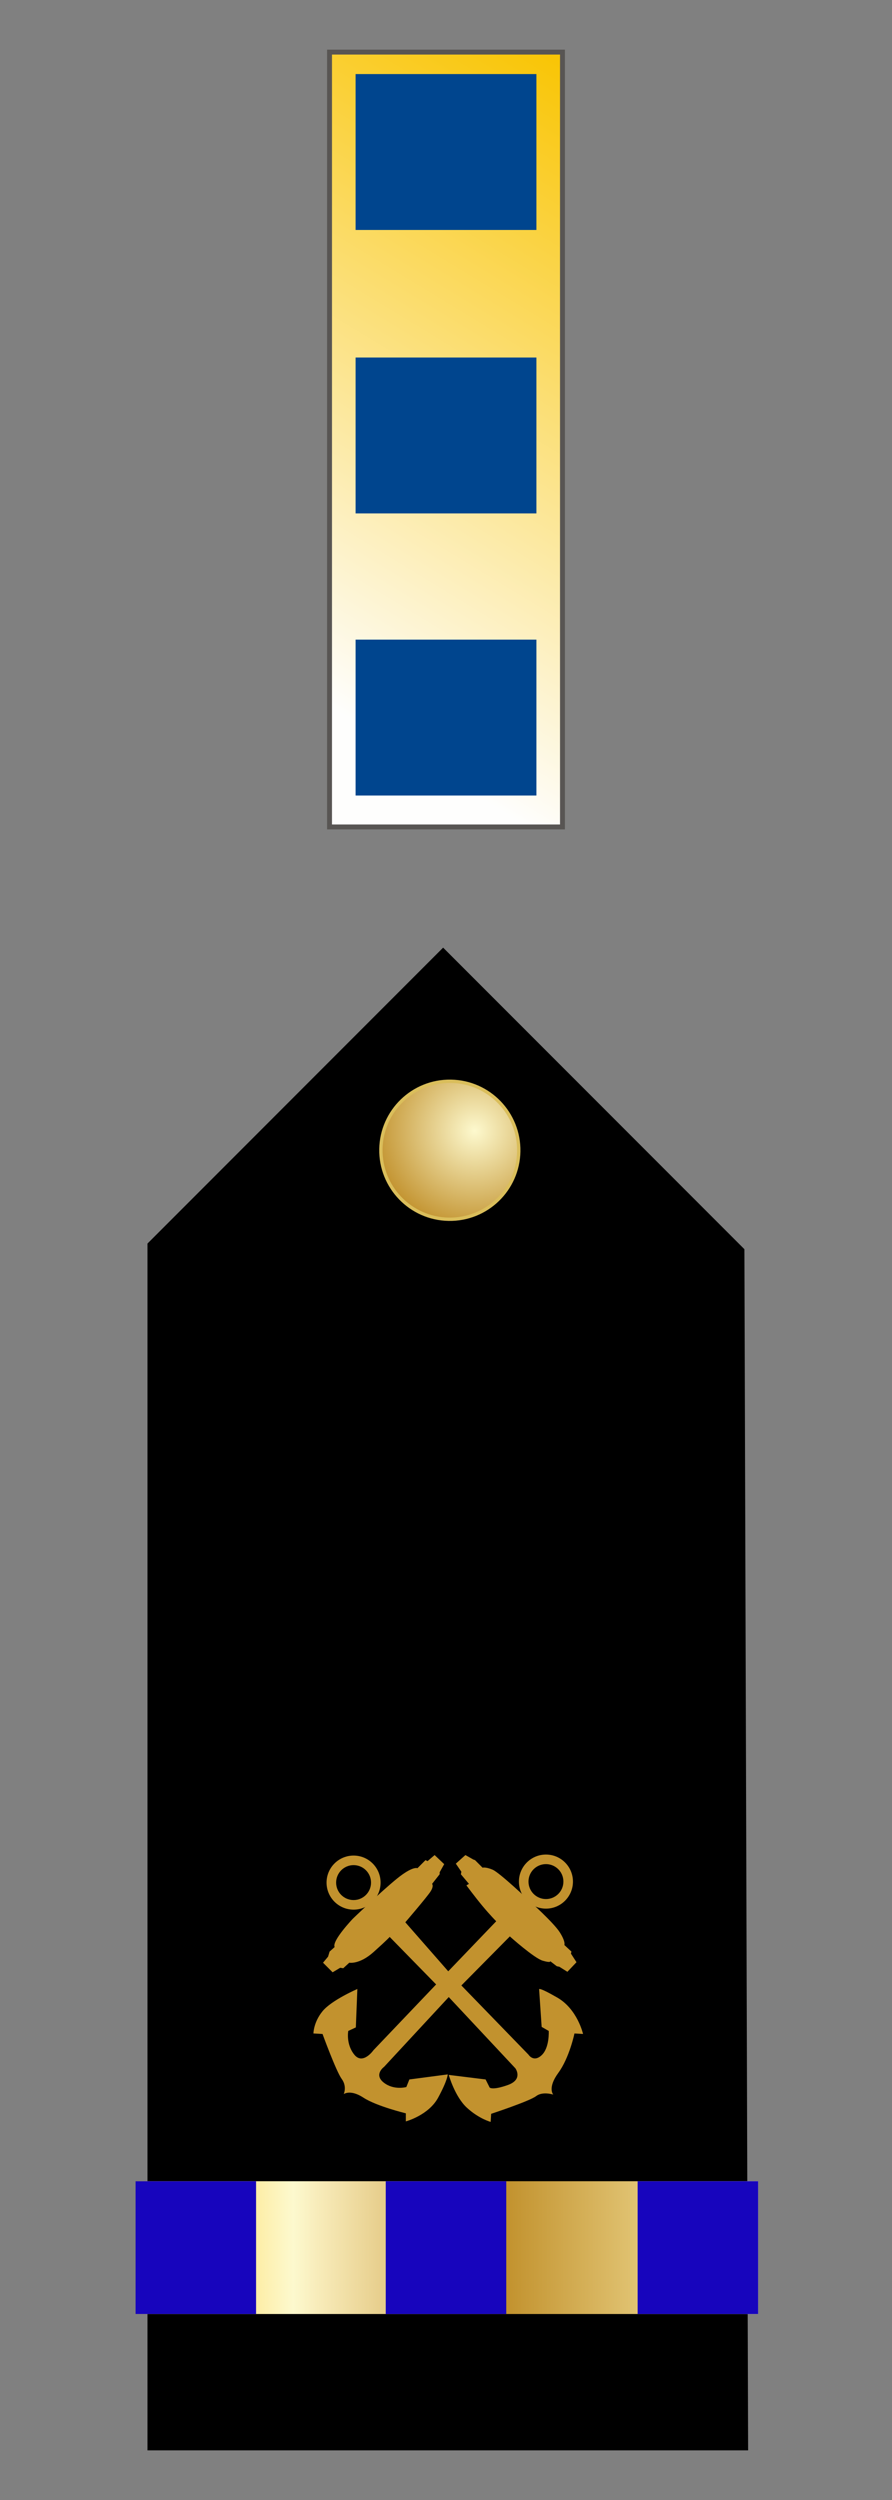
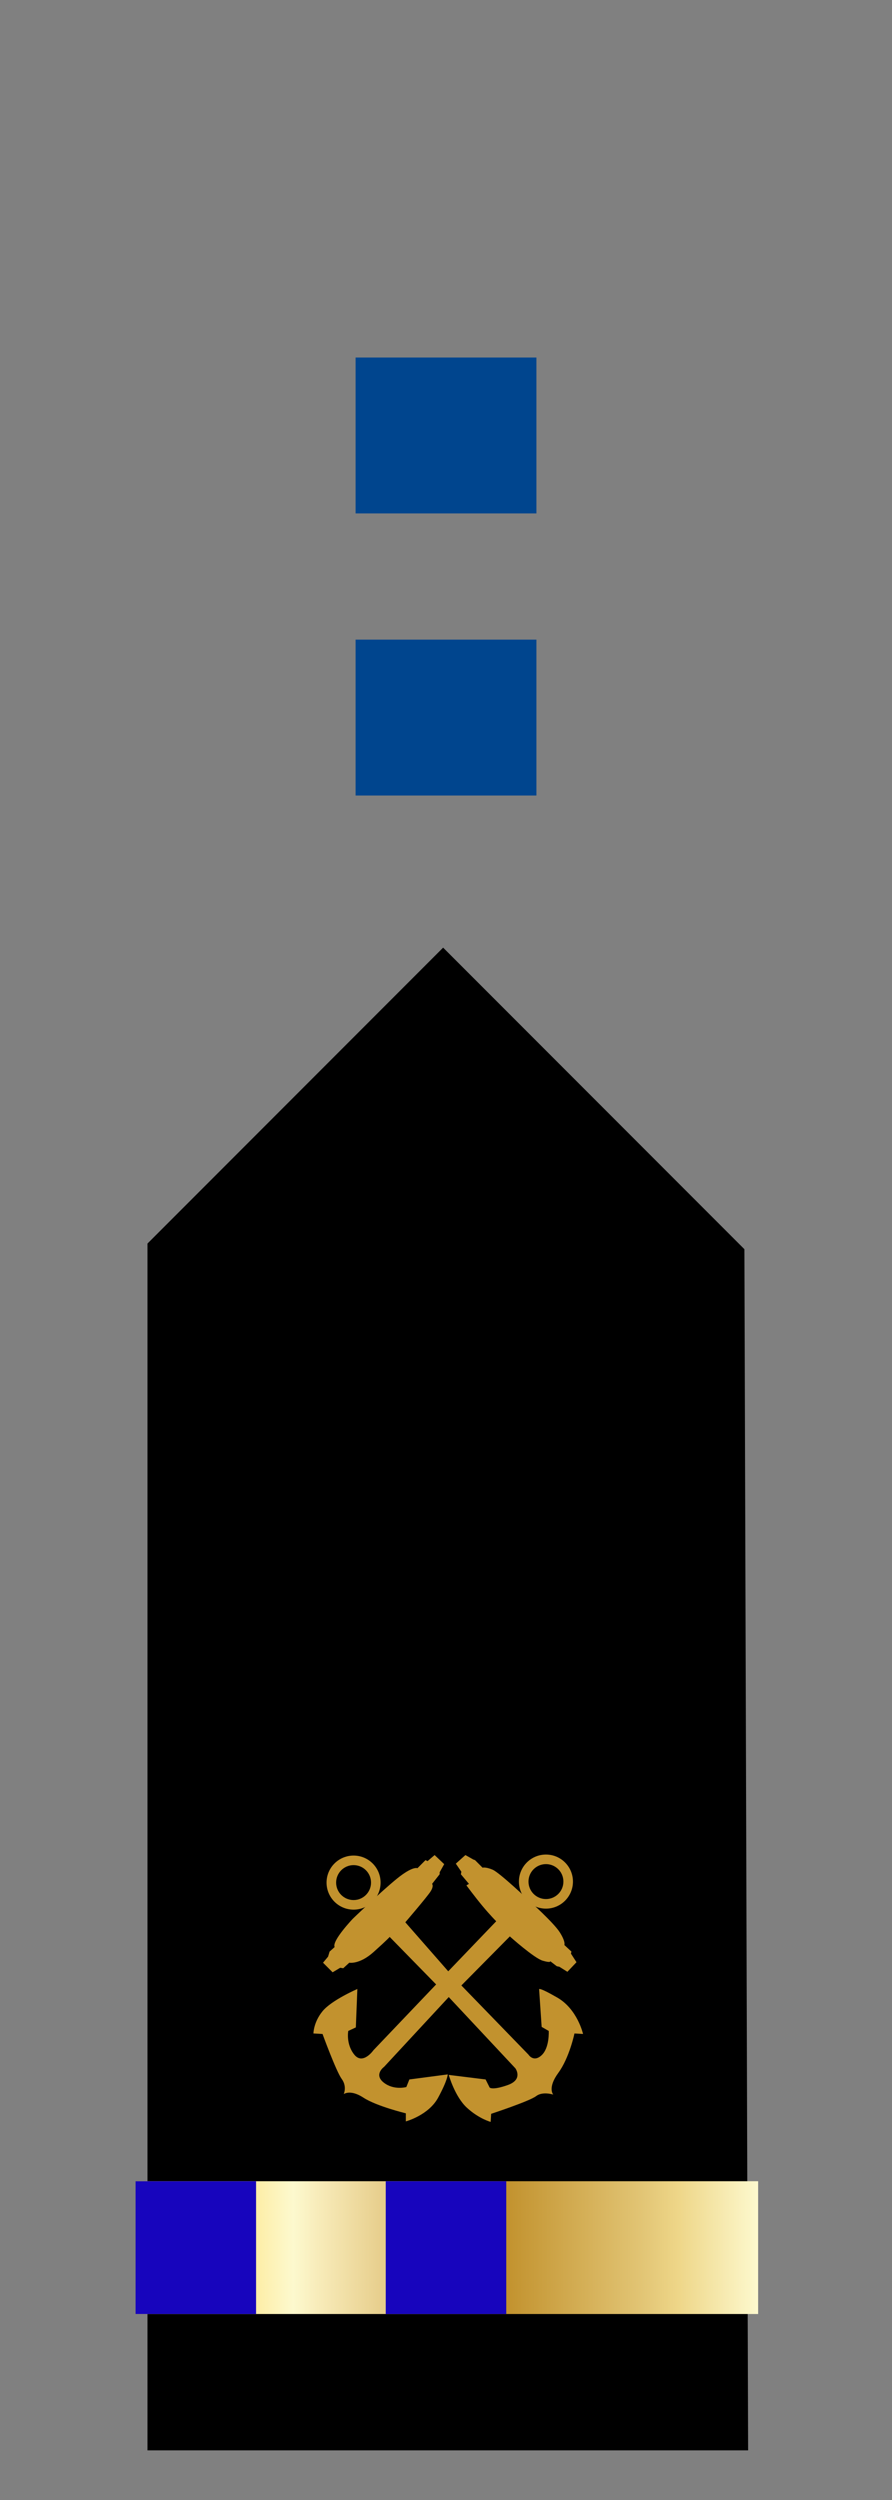
<svg xmlns="http://www.w3.org/2000/svg" xmlns:ns1="http://ns.adobe.com/AdobeSVGViewerExtensions/3.0/" xmlns:xlink="http://www.w3.org/1999/xlink" version="1.1" width="150" height="420" id="svg2">
  <rect width="100%" height="100%" fill="#808080" stroke="none" />
  <defs id="defs4">
    <linearGradient id="linearGradient3227-2">
      <stop id="stop3229-3" style="stop-color:#f9c506;stop-opacity:1" offset="0" />
      <stop id="stop3231-9" style="stop-color:#fefefd;stop-opacity:1" offset="1" />
    </linearGradient>
    <linearGradient id="linearGradient14224-31">
      <stop id="stop14226-72" style="stop-color:#fdf9ce;stop-opacity:1" offset="0" />
      <stop id="stop14228-0" style="stop-color:#c2922e;stop-opacity:1" offset="1" />
    </linearGradient>
    <linearGradient x1="-123.095" y1="-29.64" x2="4.731" y2="-29.64" id="SVGID_1_" gradientUnits="userSpaceOnUse" gradientTransform="matrix(1,0,0,-1,123.345,132.32)">
      <stop id="stop4274" style="stop-color:#fbca29;stop-opacity:1" offset="0.006" />
      <stop id="stop4276" style="stop-color:#fdf9ce;stop-opacity:1" offset="0.253" />
      <stop id="stop4278" style="stop-color:#f7eab7;stop-opacity:1" offset="0.299" />
      <stop id="stop4280" style="stop-color:#e8d08f;stop-opacity:1" offset="0.39" />
      <stop id="stop4282" style="stop-color:#d1a954;stop-opacity:1" offset="0.516" />
      <stop id="stop4284" style="stop-color:#c2922e;stop-opacity:1" offset="0.595" />
      <stop id="stop4286" style="stop-color:#e2c575;stop-opacity:1" offset="0.814" />
      <stop id="stop4288" style="stop-color:#eed688;stop-opacity:1" offset="0.871" />
      <stop id="stop4290" style="stop-color:#fdf9ce;stop-opacity:1" offset="1" />
      <ns1:midPointStop offset="0.006" style="stop-color:#FBCA29" />
      <ns1:midPointStop offset="0.5" style="stop-color:#FBCA29" />
      <ns1:midPointStop offset="0.253" style="stop-color:#FDF9CE" />
      <ns1:midPointStop offset="0.5" style="stop-color:#FDF9CE" />
      <ns1:midPointStop offset="0.299" style="stop-color:#F7EAB7" />
      <ns1:midPointStop offset="0.5" style="stop-color:#F7EAB7" />
      <ns1:midPointStop offset="0.39" style="stop-color:#E8D08F" />
      <ns1:midPointStop offset="0.5" style="stop-color:#E8D08F" />
      <ns1:midPointStop offset="0.516" style="stop-color:#D1A954" />
      <ns1:midPointStop offset="0.5" style="stop-color:#D1A954" />
      <ns1:midPointStop offset="0.596" style="stop-color:#C2922E" />
      <ns1:midPointStop offset="0.5" style="stop-color:#C2922E" />
      <ns1:midPointStop offset="0.814" style="stop-color:#E2C575" />
      <ns1:midPointStop offset="0.5" style="stop-color:#E2C575" />
      <ns1:midPointStop offset="0.871" style="stop-color:#EED688" />
      <ns1:midPointStop offset="0.5" style="stop-color:#EED688" />
      <ns1:midPointStop offset="1" style="stop-color:#FDF9CE" />
    </linearGradient>
    <radialGradient cx="184.052" cy="205.958" r="23.751" fx="184.052" fy="205.958" id="radialGradient3620" xlink:href="#linearGradient14224-31" gradientUnits="userSpaceOnUse" gradientTransform="matrix(0.014,1.119,-1.154,0.014,418.433,120.486)" />
    <linearGradient x1="39.65" y1="4.569" x2="-13.749" y2="91.862" id="linearGradient3624" xlink:href="#linearGradient3227-2" gradientUnits="userSpaceOnUse" gradientTransform="matrix(1.107,0,0,1.1,-42.349,9.74)" />
    <radialGradient cx="31.496" cy="36.151" r="36.111" fx="31.496" fy="36.151" id="radialGradient3098" xlink:href="#linearGradient14224-31" gradientUnits="userSpaceOnUse" gradientTransform="matrix(-0.005,0.47,-0.477,-0.005,97.235,175.361)" />
    <linearGradient x1="-123.095" y1="-29.64" x2="4.731" y2="-29.64" id="linearGradient3107" xlink:href="#SVGID_1_" gradientUnits="userSpaceOnUse" gradientTransform="matrix(0.819,0,0,-1.703,123.614,327.136)" />
    <radialGradient cx="31.496" cy="36.151" r="36.111" fx="31.496" fy="36.151" id="radialGradient3101" xlink:href="#linearGradient14224-31" gradientUnits="userSpaceOnUse" gradientTransform="matrix(-0.005,0.47,-0.477,-0.005,97.235,175.361)" />
    <linearGradient x1="-123.095" y1="-29.64" x2="4.731" y2="-29.64" id="linearGradient3104" xlink:href="#SVGID_1_" gradientUnits="userSpaceOnUse" gradientTransform="matrix(0.819,0,0,-1.703,123.614,327.136)" />
    <linearGradient x1="-123.095" y1="-29.64" x2="4.731" y2="-29.64" id="linearGradient3110" xlink:href="#SVGID_1_" gradientUnits="userSpaceOnUse" gradientTransform="matrix(0.819,0,0,-1.703,123.614,327.136)" />
    <radialGradient cx="31.496" cy="36.151" r="36.111" fx="31.496" fy="36.151" id="radialGradient3135" xlink:href="#linearGradient14224-31" gradientUnits="userSpaceOnUse" gradientTransform="matrix(-0.005,0.47,-0.477,-0.005,97.235,175.361)" />
    <radialGradient cx="184.052" cy="205.958" r="23.751" fx="184.052" fy="205.958" id="radialGradient3137" xlink:href="#linearGradient14224-31" gradientUnits="userSpaceOnUse" gradientTransform="matrix(0.014,1.119,-1.154,0.014,418.433,120.486)" />
    <linearGradient x1="-123.095" y1="-29.64" x2="4.731" y2="-29.64" id="linearGradient3139" xlink:href="#SVGID_1_" gradientUnits="userSpaceOnUse" gradientTransform="matrix(0.819,0,0,-1.703,123.614,327.136)" />
    <radialGradient cx="31.496" cy="36.151" r="36.111" fx="31.496" fy="36.151" id="radialGradient3155" xlink:href="#linearGradient14224-31" gradientUnits="userSpaceOnUse" gradientTransform="matrix(-0.005,0.47,-0.477,-0.005,97.235,175.361)" />
    <radialGradient cx="31.496" cy="36.151" r="36.111" fx="31.496" fy="36.151" id="radialGradient3105" xlink:href="#linearGradient14224-31" gradientUnits="userSpaceOnUse" gradientTransform="matrix(-0.005,0.47,-0.477,-0.005,97.235,175.361)" />
  </defs>
  <g transform="matrix(0,1,-1,0,96.869,-1.874)" id="g3675">
-     <rect width="39.172" height="130.172" x="-41.455" y="10.628" transform="matrix(0,-1,1,0,0,0)" id="rect2383-8" style="fill:url(#linearGradient3624);fill-opacity:1;stroke:#585553;stroke-width:0.827;stroke-miterlimit:4;stroke-opacity:1;stroke-dasharray:none" />
-     <rect width="30.407" height="26.19" x="-37.072" y="14.318" transform="matrix(0,-1,1,0,0,0)" id="rect2456-6" style="fill:#00458e;fill-opacity:1;stroke:none" />
    <rect width="30.407" height="26.19" x="-37.072" y="61.938" transform="matrix(0,-1,1,0,0,0)" id="rect3059" style="fill:#00458e;fill-opacity:1;stroke:none" />
    <rect width="30.407" height="26.19" x="-37.072" y="109.332" transform="matrix(0,-1,1,0,0,0)" id="rect3061" style="fill:#00458e;fill-opacity:1;stroke:none" />
  </g>
  <g id="g3087">
    <path d="m 125.804,411.66 -101.004,0 0,-202.742 49.716,-49.716 50.663,50.663 0.625,201.795 z" id="path8069" style="fill:#000000;fill-opacity:1;fill-rule:evenodd;stroke:none" />
-     <path d="m 75.847,181.654 c 6.398,0.112 11.5,5.396 11.388,11.794 -0.112,6.398 -5.396,11.5 -11.794,11.388 -6.398,-0.112 -11.5,-5.396 -11.388,-11.794 0.112,-6.387 5.374,-11.482 11.761,-11.389" id="path3128-0" style="fill:url(#radialGradient3105);fill-opacity:1;stroke:#dabe5b;stroke-width:0.559;stroke-linecap:round;stroke-linejoin:miter;stroke-miterlimit:4;stroke-opacity:1;stroke-dashoffset:0" />
    <g transform="matrix(0.106,0,0,0.106,12.916,261.766)" id="g4272" style="fill:#c2922e;fill-opacity:1">
      <path d="m 201.051,95.479 -11.214,9.612 -3.204,-1.602 -12.816,12.816 c 0,0 -7.209,-4.005 -32.841,16.821 -25.632,20.826 -69.687,63.279 -69.687,63.279 0,0 -33.642,35.244 -28.836,44.856 l -8.01,7.209 -2.403,8.01 -8.01,9.612 15.219,15.219 12.015,-7.209 4.806,0.801 9.612,-8.811 c 0,0 16.02,3.204 38.448,-16.821 22.428,-20.025 25.632,-24.03 25.632,-24.03 l 73.692,75.294 -99.324,104.13 c 0,0 -16.821,24.03 -30.438,7.209 C 60.075,395.054 64.08,374.228 64.08,374.228 l 12.015,-5.607 2.403,-60.876 c 0,0 -40.851,17.622 -55.269,35.244 C 8.811,360.611 8.811,378.233 8.811,378.233 l 14.418,0.801 c 0,0 21.627,59.274 30.438,71.289 8.811,12.015 3.204,24.03 3.204,24.03 0,0 10.413,-8.01 31.239,5.607 20.826,13.617 67.284,24.831 67.284,24.831 l 0,12.816 c 0,0 36.045,-9.612 51.264,-37.647 15.219,-28.035 15.219,-36.846 15.219,-36.846 l -60.876,8.01 -4.806,12.015 c 0,0 -20.025,5.607 -36.045,-7.209 -16.02,-12.816 0.801,-24.831 0.801,-24.831 L 223.479,320.561 329.212,433.502 c 0,0 12.816,17.622 -12.015,26.433 -24.831,8.811 -28.836,4.005 -28.836,4.005 l -6.408,-12.816 -58.473,-7.209 c 0,0 9.612,34.443 28.836,52.065 19.224,17.622 37.647,22.428 37.647,22.428 l 0.801,-12.816 c 0,0 60.876,-20.025 71.289,-28.035 10.413,-8.01 27.234,-2.403 27.234,-2.403 0,0 -9.612,-10.413 8.01,-34.443 17.622,-24.03 25.632,-62.478 25.632,-62.478 l 13.617,0.801 c 0,0 -8.811,-39.249 -40.851,-57.672 -32.04,-18.423 -28.836,-12.816 -28.836,-12.816 l 4.005,59.274 11.214,6.408 c 0,0 1.602,26.433 -11.214,38.448 -12.816,12.015 -20.826,-0.801 -20.826,-0.801 L 243.504,302.138 320.401,224.441 c 0,0 38.448,34.443 52.065,38.448 13.617,4.005 12.015,0.801 12.015,0.801 l 10.413,8.01 4.005,0.801 12.816,8.01 14.418,-15.219 -8.811,-13.617 0.801,-3.204 -11.214,-10.413 c 0,0 2.403,-4.806 -7.209,-20.025 -9.612,-15.219 -48.06,-49.662 -48.06,-49.662 0,0 -47.259,-44.856 -58.473,-49.662 -11.214,-4.806 -16.02,-3.204 -16.02,-3.204 l -12.015,-12.015 -2.403,-0.801 -12.816,-7.209 -15.219,13.617 8.811,12.816 -0.801,4.005 12.816,15.219 -4.005,2.403 c 0,0 13.617,18.423 25.632,32.841 12.015,14.418 21.627,24.03 21.627,24.03 l -76.095,79.299 -68.085,-77.697 c 0,0 34.443,-40.05 40.05,-48.861 5.607,-8.811 2.403,-12.015 2.403,-12.015 l 12.015,-15.219 0,-3.204 7.209,-12.816 z" transform="translate(366.581,375.124)" id="path3495" style="fill:#c2922e;fill-opacity:1;stroke:none" />
      <path d="m 72.5,96.281 c -23.673,0 -42.875,19.171 -42.875,42.844 0,23.673 19.202,42.875 42.875,42.875 23.673,0 42.844,-19.202 42.844,-42.875 0,-23.673 -19.171,-42.844 -42.844,-42.844 z m 0,15.156 c 15.29,0 27.688,12.397 27.688,27.688 0,15.29 -12.397,27.688 -27.688,27.688 -15.29,0 -27.688,-12.397 -27.688,-27.688 0,-15.29 12.397,-27.688 27.688,-27.688 z" transform="translate(366.581,375.124)" id="path3497" style="fill:#c2922e;fill-opacity:1;stroke:none" />
      <path d="m 744.262,469.803 c -23.673,0 -42.875,19.171 -42.875,42.844 0,23.673 19.202,42.875 42.875,42.875 23.673,0 42.844,-19.202 42.844,-42.875 0,-23.673 -19.171,-42.844 -42.844,-42.844 z m 0,15.156 c 15.29,0 27.688,12.397 27.688,27.688 0,15.29 -12.397,27.688 -27.688,27.688 -15.29,0 -27.688,-12.397 -27.688,-27.688 0,-15.29 12.397,-27.688 27.688,-27.688 z" id="path4270" style="fill:#c2922e;fill-opacity:1;stroke:none" />
    </g>
    <g id="g3112">
      <rect width="104.69" height="22.31" x="22.798" y="366.445" id="rect8563" style="fill:url(#linearGradient3139);stroke:none" />
      <rect width="22.31" height="20.262" x="366.445" y="-85.131" transform="matrix(0,1,-1,0,0,0)" id="rect4377-6" style="fill:#1705bd;fill-opacity:1;stroke:none" />
      <rect width="22.31" height="20.262" x="366.445" y="-43.06" transform="matrix(0,1,-1,0,0,0)" id="rect3617-0" style="fill:#1705bd;fill-opacity:1;stroke:none" />
-       <rect width="22.31" height="20.262" x="366.445" y="-127.488" transform="matrix(0,1,-1,0,0,0)" id="rect3629-3" style="fill:#1705bd;fill-opacity:1;stroke:none" />
    </g>
  </g>
  <g transform="matrix(0.199,0,0,0.199,-11.999,401.44)" id="layer1-4" />
  <g transform="matrix(0.199,0,0,0.199,-209.614,412.869)" id="g2766-3" />
  <g transform="matrix(0.199,0,0,0.199,-12.072,401.507)" id="layer2-6" />
  <g transform="matrix(-0.199,0,0,0.199,107.033,401.44)" id="g4542-5" />
  <g transform="matrix(-0.199,0,0,0.199,304.648,412.869)" id="g4544-4" />
  <g transform="matrix(-0.199,0,0,0.199,107.106,401.507)" id="g4546-2" />
  <g transform="matrix(0.199,0,0,0.199,-11.699,401.44)" id="layer1-4-1" />
  <g transform="matrix(0.199,0,0,0.199,-209.314,412.869)" id="g2766-3-3" />
  <g transform="matrix(0.199,0,0,0.199,-11.772,401.507)" id="layer2-6-7" />
  <g transform="matrix(-0.199,0,0,0.199,107.333,401.44)" id="g4542-5-8" />
  <g transform="matrix(-0.199,0,0,0.199,304.948,412.869)" id="g4544-4-8" />
  <g transform="matrix(-0.199,0,0,0.199,107.406,401.507)" id="g4546-2-3" />
  <g transform="matrix(0.139,0,0,0.139,-237.09,471.294)" id="layer1" />
  <g transform="matrix(0.139,0,0,0.139,-375.543,479.301)" id="g2766" />
  <g transform="matrix(0.139,0,0,0.139,-237.141,471.341)" id="layer2" />
  <g transform="matrix(-0.139,0,0,0.139,-153.693,471.294)" id="g4542" />
  <g transform="matrix(-0.139,0,0,0.139,-15.239,479.301)" id="g4544" />
  <g transform="matrix(-0.139,0,0,0.139,-153.642,471.341)" id="g4546" />
  <g transform="matrix(0.199,0,0,0.199,-201.819,621.576)" id="layer1-4-91" />
  <g transform="matrix(0.199,0,0,0.199,-399.434,633.005)" id="g2766-3-7" />
  <g transform="matrix(0.199,0,0,0.199,-201.892,621.643)" id="layer2-6-2" />
  <g transform="matrix(-0.199,0,0,0.199,-82.787,621.576)" id="g4542-5-36" />
  <g transform="matrix(-0.199,0,0,0.199,114.828,633.005)" id="g4544-4-5" />
  <g transform="matrix(-0.199,0,0,0.199,-82.714,621.643)" id="g4546-2-5" />
  <g transform="matrix(0.199,0,0,0.199,-10.982,568.447)" id="layer1-4-6" />
  <g transform="matrix(0.199,0,0,0.199,-208.597,579.876)" id="g2766-3-2" />
  <g transform="matrix(0.199,0,0,0.199,-11.055,568.514)" id="layer2-6-7-81" />
  <g transform="matrix(-0.199,0,0,0.199,108.05,568.447)" id="g4542-5-0" />
  <g transform="matrix(-0.199,0,0,0.199,305.665,579.876)" id="g4544-4-3" />
  <g transform="matrix(-0.199,0,0,0.199,108.123,568.514)" id="g4546-2-9" />
  <g transform="matrix(0.139,0,0,0.139,-236.373,638.3)" id="layer1-47" />
  <g transform="matrix(0.139,0,0,0.139,-374.826,646.308)" id="g2766-1" />
  <g transform="matrix(0.139,0,0,0.139,-236.424,638.347)" id="layer2-3" />
  <g transform="matrix(-0.139,0,0,0.139,-152.976,638.3)" id="g4542-8" />
  <g transform="matrix(-0.139,0,0,0.139,-14.522,646.308)" id="g4544-48" />
  <g transform="matrix(-0.139,0,0,0.139,-152.925,638.347)" id="g4546-0" />
  <g transform="matrix(-2.542,0,0,2.542,584.127,-653.409)" id="g7063" />
  <g transform="matrix(0.199,0,0,0.199,-610.213,508.174)" id="layer1-4-2" />
  <g transform="matrix(0.199,0,0,0.199,-807.828,519.603)" id="g2766-3-39" />
  <g transform="matrix(0.199,0,0,0.199,-610.286,508.241)" id="layer2-6-9" />
  <g transform="matrix(-0.199,0,0,0.199,-491.181,508.174)" id="g4542-5-7" />
  <g transform="matrix(-0.199,0,0,0.199,-293.566,519.603)" id="g4544-4-0" />
  <g transform="matrix(-0.199,0,0,0.199,-491.108,508.241)" id="g4546-2-39" />
  <g transform="matrix(0.199,0,0,0.199,-425.028,342.294)" id="layer1-4-9" />
  <g transform="matrix(0.199,0,0,0.199,-622.642,353.723)" id="g2766-3-4" />
  <g transform="matrix(0.199,0,0,0.199,-425.101,342.361)" id="layer2-6-1" />
  <g transform="matrix(-0.199,0,0,0.199,-305.995,342.294)" id="g4542-5-3" />
  <g transform="matrix(-0.199,0,0,0.199,-108.38,353.723)" id="g4544-4-7" />
  <g transform="matrix(-0.199,0,0,0.199,-305.922,342.361)" id="g4546-2-8" />
  <g transform="matrix(0.199,0,0,0.199,-424.727,342.295)" id="layer1-4-1-2" />
  <g transform="matrix(0.199,0,0,0.199,-622.342,353.724)" id="g2766-3-3-6" />
  <g transform="matrix(0.199,0,0,0.199,-424.8,342.362)" id="layer2-6-7-8" />
  <g transform="matrix(-0.199,0,0,0.199,-305.695,342.295)" id="g4542-5-8-9" />
  <g transform="matrix(-0.199,0,0,0.199,-108.08,353.724)" id="g4544-4-8-4" />
  <g transform="matrix(-0.199,0,0,0.199,-305.622,342.362)" id="g4546-2-3-1" />
  <g transform="matrix(0.139,0,0,0.139,-650.118,412.148)" id="layer1-8" />
  <g transform="matrix(0.139,0,0,0.139,-788.572,420.155)" id="g2766-6" />
  <g transform="matrix(0.139,0,0,0.139,-650.169,412.195)" id="layer2-5" />
  <g transform="matrix(-0.139,0,0,0.139,-566.721,412.148)" id="g4542-7" />
  <g transform="matrix(-0.139,0,0,0.139,-428.268,420.155)" id="g4544-6" />
  <g transform="matrix(-0.139,0,0,0.139,-566.67,412.195)" id="g4546-27" />
</svg>